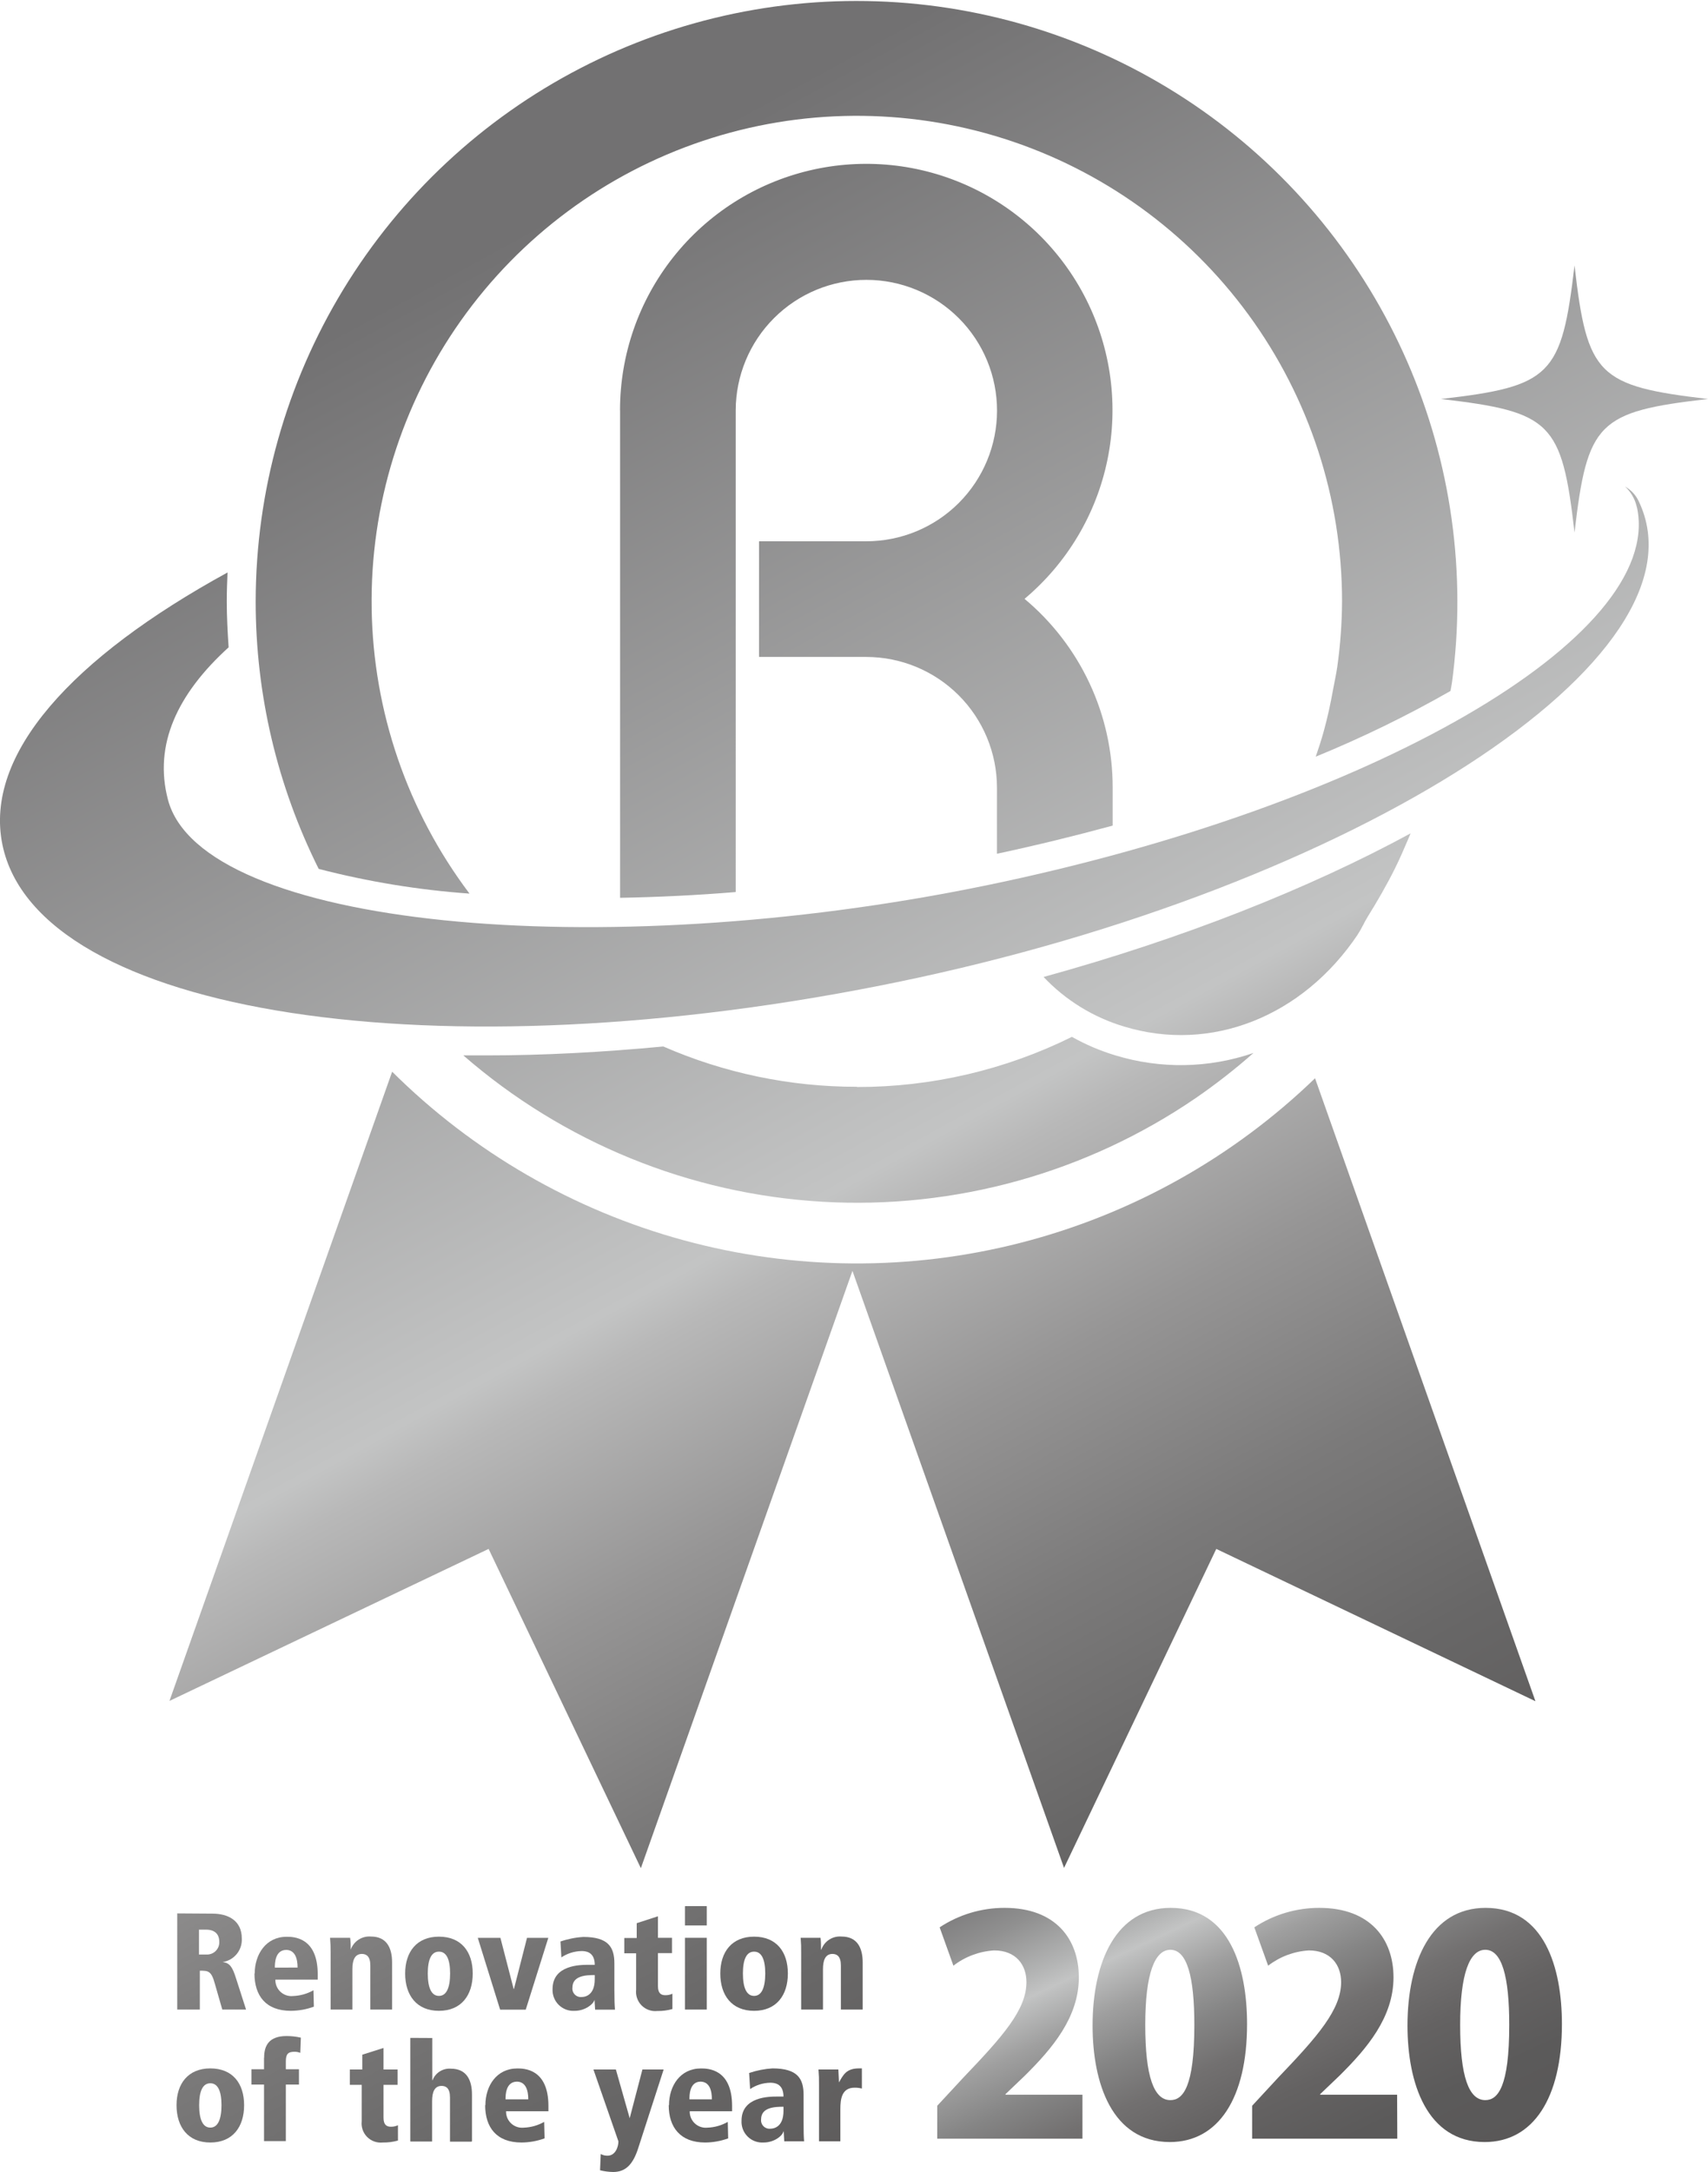
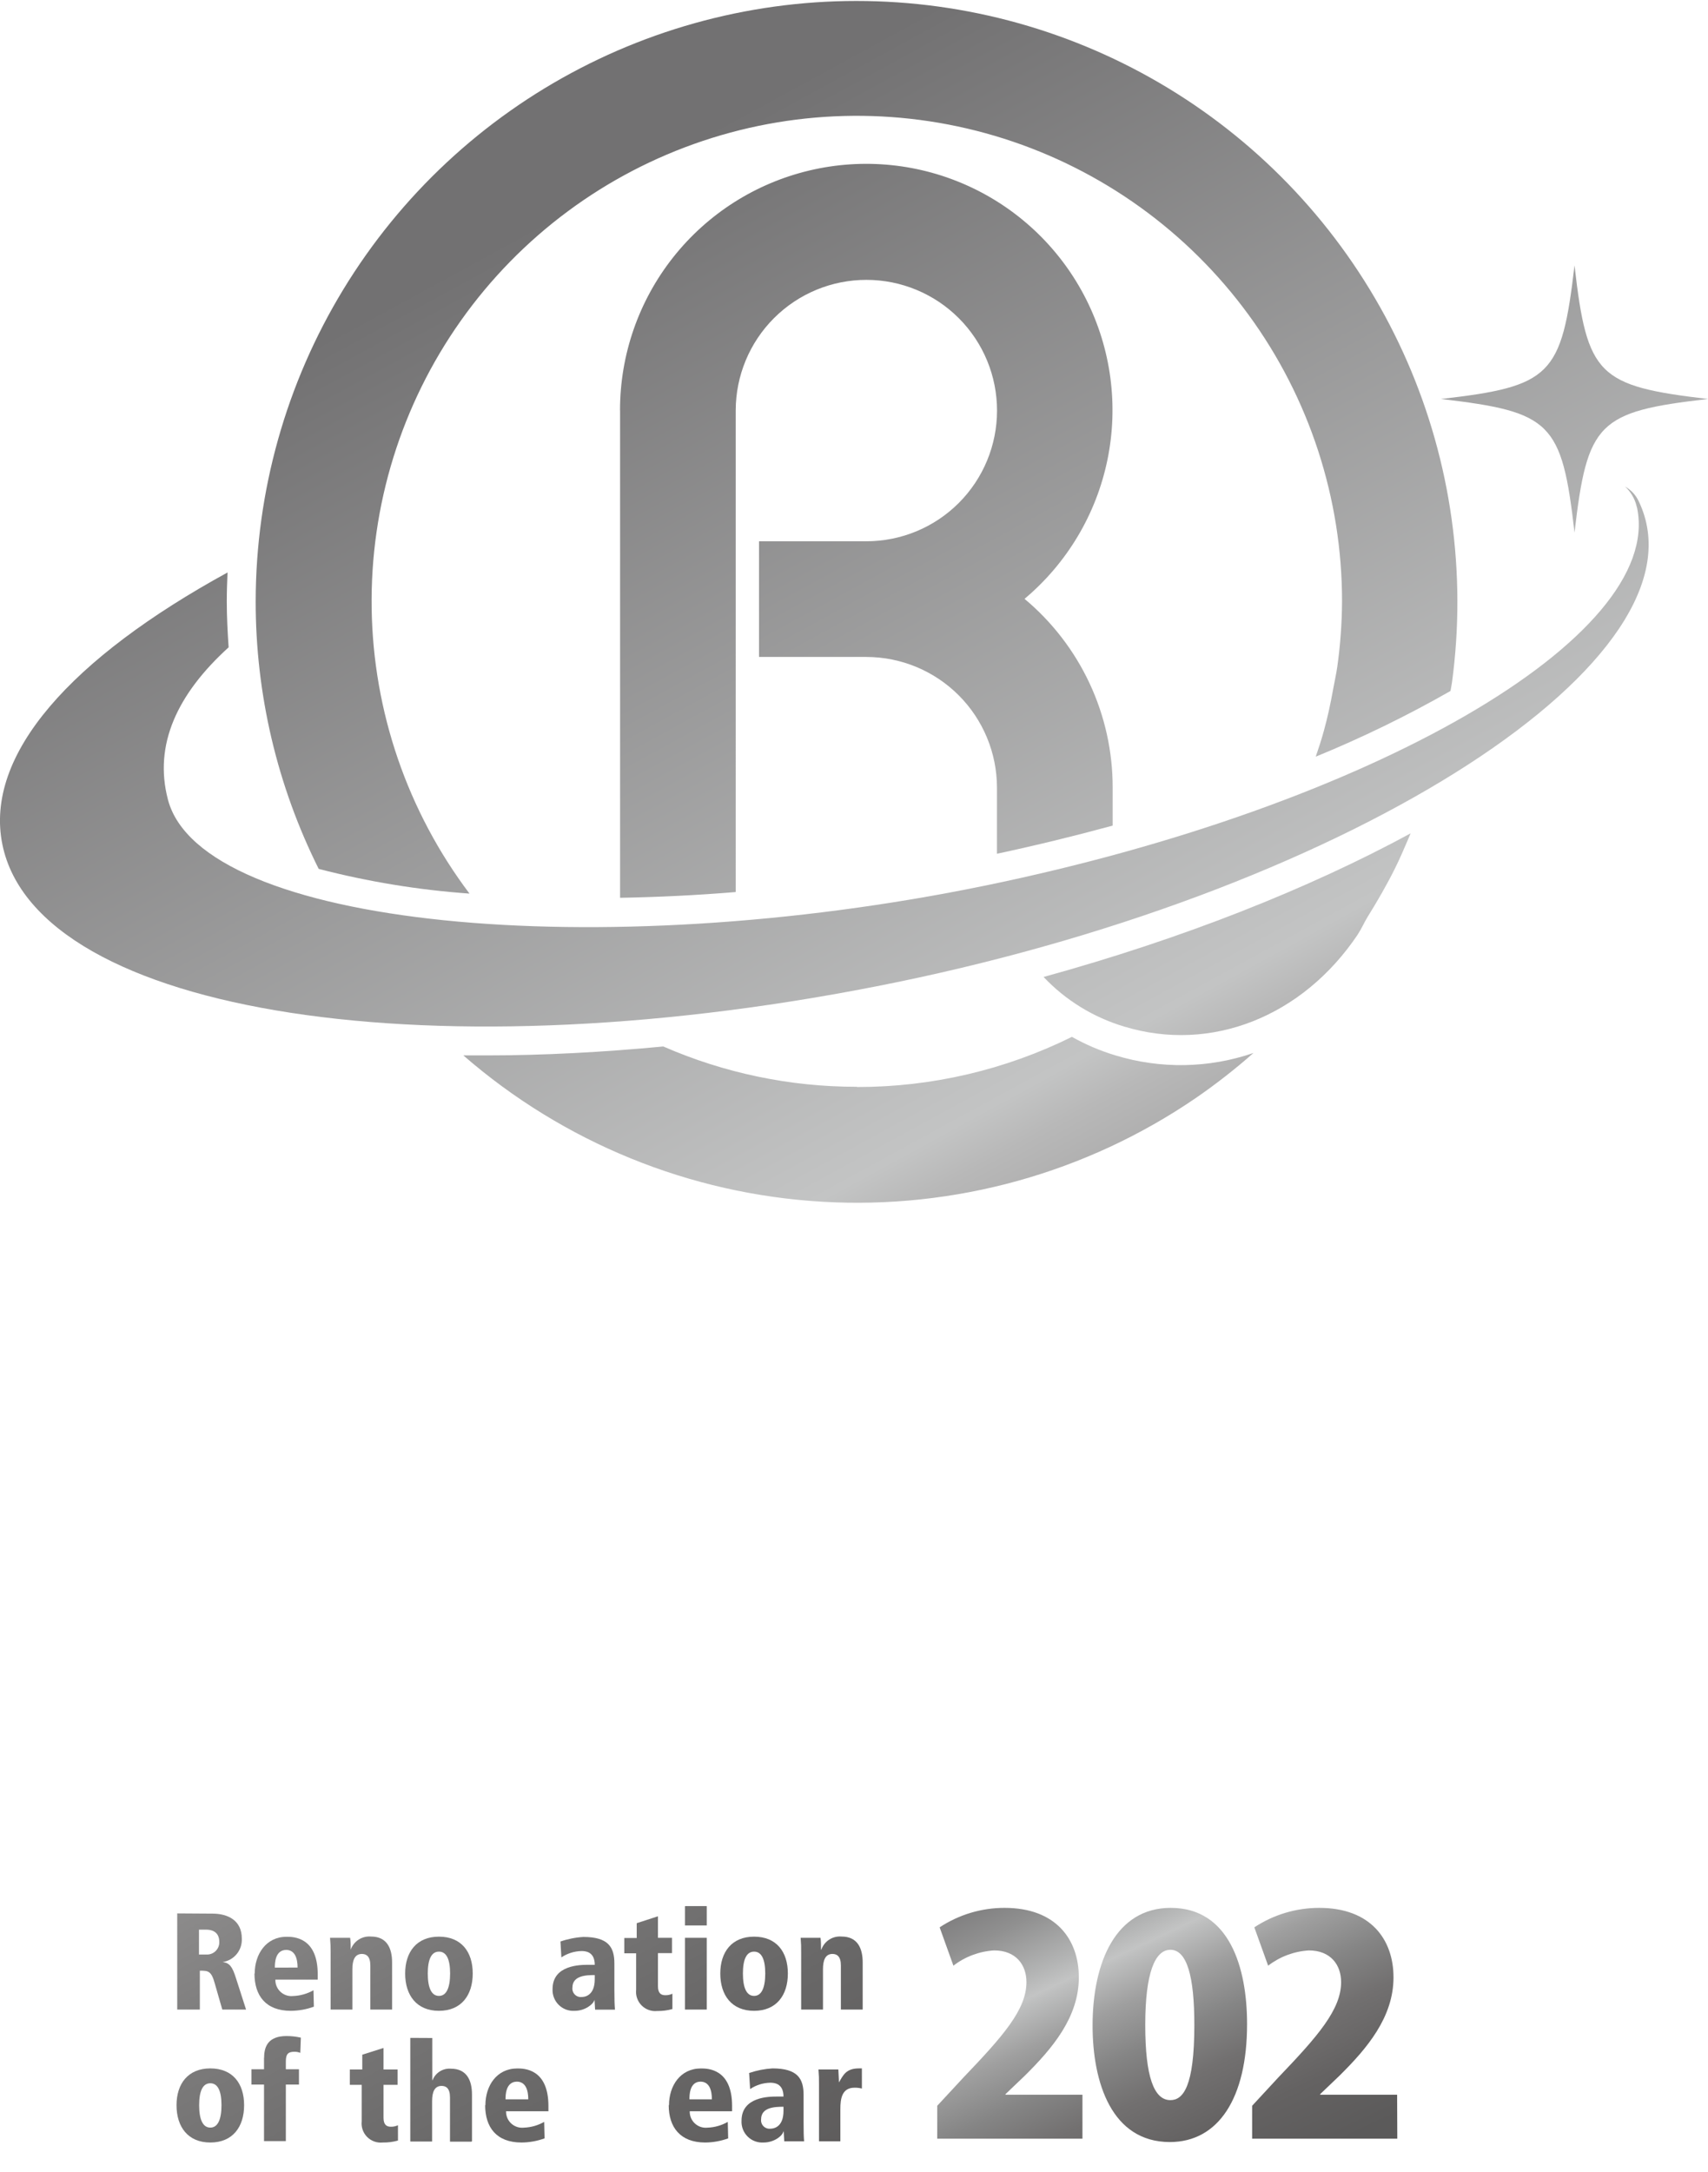
<svg xmlns="http://www.w3.org/2000/svg" xmlns:xlink="http://www.w3.org/1999/xlink" id="レイヤー_1" data-name="レイヤー 1" width="104.68mm" height="133.07mm" viewBox="0 0 296.74 377.21">
  <defs>
    <style>.cls-1{fill:none;}.cls-2{clip-path:url(#clip-path);}.cls-3{clip-path:url(#clip-path-2);}.cls-4{fill:url(#linear-gradient);}.cls-5{clip-path:url(#clip-path-3);}.cls-6{fill:url(#linear-gradient-2);}.cls-7{clip-path:url(#clip-path-4);}.cls-8{fill:url(#linear-gradient-3);}.cls-9{clip-path:url(#clip-path-5);}.cls-10{fill:url(#linear-gradient-4);}.cls-11{clip-path:url(#clip-path-6);}.cls-12{fill:url(#linear-gradient-5);}.cls-13{clip-path:url(#clip-path-7);}.cls-14{fill:url(#linear-gradient-6);}.cls-15{clip-path:url(#clip-path-8);}.cls-16{fill:url(#linear-gradient-7);}.cls-17{clip-path:url(#clip-path-9);}.cls-18{fill:url(#linear-gradient-8);}.cls-19{clip-path:url(#clip-path-10);}.cls-20{fill:url(#linear-gradient-9);}.cls-21{clip-path:url(#clip-path-11);}.cls-22{fill:url(#linear-gradient-10);}.cls-23{clip-path:url(#clip-path-12);}.cls-24{fill:url(#linear-gradient-11);}.cls-25{clip-path:url(#clip-path-13);}.cls-26{fill:url(#linear-gradient-12);}.cls-27{clip-path:url(#clip-path-14);}.cls-28{fill:url(#linear-gradient-13);}.cls-29{clip-path:url(#clip-path-15);}.cls-30{fill:url(#linear-gradient-14);}.cls-31{clip-path:url(#clip-path-16);}.cls-32{fill:url(#linear-gradient-15);}.cls-33{clip-path:url(#clip-path-17);}.cls-34{fill:url(#linear-gradient-16);}.cls-35{clip-path:url(#clip-path-18);}.cls-36{fill:url(#linear-gradient-17);}.cls-37{clip-path:url(#clip-path-19);}.cls-38{fill:url(#linear-gradient-18);}.cls-39{clip-path:url(#clip-path-20);}.cls-40{fill:url(#linear-gradient-19);}.cls-41{clip-path:url(#clip-path-21);}.cls-42{fill:url(#linear-gradient-20);}.cls-43{clip-path:url(#clip-path-22);}.cls-44{fill:url(#linear-gradient-21);}.cls-45{clip-path:url(#clip-path-23);}.cls-46{fill:url(#linear-gradient-22);}.cls-47{clip-path:url(#clip-path-24);}.cls-48{fill:url(#linear-gradient-23);}.cls-49{clip-path:url(#clip-path-25);}.cls-50{fill:url(#linear-gradient-24);}.cls-51{clip-path:url(#clip-path-26);}.cls-52{clip-path:url(#clip-path-27);}.cls-53{clip-path:url(#clip-path-28);}</style>
    <clipPath id="clip-path">
      <rect class="cls-1" width="296.74" height="377.21" />
    </clipPath>
    <clipPath id="clip-path-2">
-       <path class="cls-1" d="M29.44,295.4,84.89,269l26.45,55.45L148.1,220.71,184.86,324.4,211.31,269l55.45,26.45L228.47,187.26a114.56,114.56,0,0,1-160.34-1.14Z" />
-     </clipPath>
+       </clipPath>
    <linearGradient id="linear-gradient" x1="17.34" y1="300.01" x2="19.28" y2="300.01" gradientTransform="matrix(0, 206.48, 206.48, 0, -61799.21, -3581.49)" gradientUnits="userSpaceOnUse">
      <stop offset="0" stop-color="#727172" />
      <stop offset="0.1" stop-color="#727172" />
      <stop offset="0.53" stop-color="#c3c4c4" />
      <stop offset="0.55" stop-color="#b8b8b8" />
      <stop offset="0.64" stop-color="#969595" />
      <stop offset="0.73" stop-color="#7b7a7a" />
      <stop offset="0.82" stop-color="#686767" />
      <stop offset="0.91" stop-color="#5d5b5b" />
      <stop offset="1" stop-color="#595757" />
    </linearGradient>
    <clipPath id="clip-path-3">
      <path class="cls-1" d="M250.35,69.29c19.14,2.24,21,4,23.2,23.19,2.23-19.14,4.05-21,23.19-23.19-19.14-2.25-21-4.06-23.19-23.2-2.24,19.14-4.06,21-23.2,23.2" />
    </clipPath>
    <linearGradient id="linear-gradient-2" x1="17.34" y1="300.45" x2="19.27" y2="300.45" gradientTransform="matrix(0, 206.48, 206.48, 0, -61764.19, -3664.9)" xlink:href="#linear-gradient" />
    <clipPath id="clip-path-4">
      <path class="cls-1" d="M148.84,188.74a83.75,83.75,0,0,1-33.6-7c-10.55,1-20.86,1.55-30.67,1.55h0c-1.37,0-2.72,0-4.07,0a104.25,104.25,0,0,0,127.27,7.39,105.88,105.88,0,0,0,10-7.81,38.87,38.87,0,0,1-24,.41,37.27,37.27,0,0,1-7.54-3.21,84,84,0,0,1-37.31,8.71m32.38-19.12a31.75,31.75,0,0,0,14,8.62c15.09,4.59,31-1.69,40.6-16l-.09-.07h0l.09.06c.65-1,1.1-2.05,1.71-3.05,1.69-2.72,3.29-5.48,4.71-8.33.85-1.7,1.59-3.42,2.33-5.16.15-.33.28-.67.42-1-17.82,9.67-39.71,18.31-63.77,24.94M107.73,71.26v84.66c6.6-.12,13.31-.44,20.09-1V71.26A22.7,22.7,0,1,1,150.52,94H131.87v20.09h18.65a22.72,22.72,0,0,1,22.69,22.69v11.49c6.86-1.47,13.58-3.11,20.1-4.89v-6.6A42.65,42.65,0,0,0,178,104a42.78,42.78,0,1,0-70.28-32.75M44.42,104.42A103.8,103.8,0,0,0,55.37,150.9a145.29,145.29,0,0,0,26.2,4.29,84.3,84.3,0,1,1,151.59-50.77,84.75,84.75,0,0,1-.83,11.4c-.19,1.33-.5,2.64-.74,4-.43,2.39-.94,4.77-1.59,7.11-.41,1.51-.9,3-1.41,4.48A199.92,199.92,0,0,0,252,120c.09-.49.19-1,.26-1.47A104.39,104.39,0,1,0,44.42,104.42" />
    </clipPath>
    <linearGradient id="linear-gradient-3" x1="17.34" y1="300.15" x2="19.28" y2="300.15" gradientTransform="matrix(0, 206.48, 206.48, 0, -61828.16, -3600.13)" xlink:href="#linear-gradient" />
    <clipPath id="clip-path-5">
      <path class="cls-1" d="M284.28,87.71a5.44,5.44,0,0,1,.15.54C289,110.63,238.3,140,171.11,153.81S35,161,29.18,138.88c-2.52-9.56,1.65-18.39,10.54-26.46-.18-2.64-.32-5.31-.32-8,0-1.68.06-3.34.13-5C12.53,114.2-2.8,131,.42,146.69,6.51,176.29,76.1,187,155.85,170.57S297.77,114.06,284.68,87a5.67,5.67,0,0,0-2.21-2.42l-.17-.12a6.86,6.86,0,0,1,2,3.3" />
    </clipPath>
    <linearGradient id="linear-gradient-4" x1="17.34" y1="300.11" x2="19.28" y2="300.11" gradientTransform="matrix(0, 206.48, 206.48, 0, -61819.7, -3596.11)" xlink:href="#linear-gradient" />
    <clipPath id="clip-path-6">
      <path class="cls-1" d="M34.57,335.12h1.2c2.11,0,2.33,1.42,2.33,2.11a2.13,2.13,0,0,1-2.3,2.21H34.57Zm-3.78-2.82V349h3.93v-6.75c1.43,0,2,0,2.61,2.27L38.62,349h4.13L41,343.56c-.63-2-1.1-2.66-2.32-2.81v0a3.92,3.92,0,0,0,3.33-4.1c0-3.09-2.35-4.31-5.11-4.31Z" />
    </clipPath>
    <linearGradient id="linear-gradient-5" x1="17.33" y1="299.66" x2="19.28" y2="299.66" gradientTransform="matrix(0, 206.48, 206.48, 0, -61838.95, -3518.94)" xlink:href="#linear-gradient" />
    <clipPath id="clip-path-7">
      <path class="cls-1" d="M49.7,338.64c1.55,0,2,1.49,2,3.07H47.75c0-.67,0-3.07,2-3.07m-5.54,4.1c0,3.82,1.94,6.48,6.32,6.48a11.9,11.9,0,0,0,4-.72l-.07-2.85a7.8,7.8,0,0,1-3.53,1,2.79,2.79,0,0,1-3.09-2.85h7.36v-.92c0-6.52-4.29-6.52-5.41-6.52-3.58,0-5.54,3.05-5.54,6.4" />
    </clipPath>
    <linearGradient id="linear-gradient-6" x1="17.35" y1="299.68" x2="19.28" y2="299.68" gradientTransform="matrix(0.01, 206.48, 206.48, -0.01, -61830.12, -3521.71)" xlink:href="#linear-gradient" />
    <clipPath id="clip-path-8">
      <path class="cls-1" d="M60.93,338.62h0c0-.84,0-1.53-.1-2.08H57.34a24.39,24.39,0,0,1,.1,2.61V349h3.78v-7c0-1.6.43-2.66,1.66-2.66.76,0,1.46.41,1.46,2V349h3.78v-8.17c0-2.49-.91-4.51-3.66-4.51a3.43,3.43,0,0,0-3.53,2.28" />
    </clipPath>
    <linearGradient id="linear-gradient-7" x1="17.35" y1="299.71" x2="19.28" y2="299.71" gradientTransform="matrix(-0.05, 206.48, 206.48, 0.05, -61821.65, -3543.83)" xlink:href="#linear-gradient" />
    <clipPath id="clip-path-9">
      <path class="cls-1" d="M74.32,342.74c0-2.44.62-3.8,1.94-3.8s1.94,1.36,1.94,3.8-.62,3.89-1.94,3.89-1.94-1.44-1.94-3.89m-3.93,0c0,3.79,2,6.48,5.87,6.48s5.87-2.69,5.87-6.48-2-6.4-5.87-6.4-5.87,2.66-5.87,6.4" />
    </clipPath>
    <linearGradient id="linear-gradient-8" x1="17.35" y1="299.74" x2="19.28" y2="299.74" gradientTransform="matrix(0.01, 206.48, 206.48, -0.01, -61814.89, -3534.99)" xlink:href="#linear-gradient" />
    <clipPath id="clip-path-10">
-       <polygon class="cls-1" points="91.56 336.55 89.29 345.43 89.24 345.43 86.94 336.55 83.01 336.55 86.89 349.02 91.34 349.02 95.26 336.55 91.56 336.55" />
-     </clipPath>
+       </clipPath>
    <linearGradient id="linear-gradient-9" x1="17.34" y1="299.76" x2="19.28" y2="299.76" gradientTransform="matrix(0.01, 206.48, 206.48, -0.01, -61806.49, -3540.29)" xlink:href="#linear-gradient" />
    <clipPath id="clip-path-11">
      <path class="cls-1" d="M99.45,345.19c0-2.09,2.37-2.18,3.88-2.18v.72c0,3-1.92,3.09-2.25,3.09a1.47,1.47,0,0,1-1.63-1.63m-2.08-8.05.16,2.8a6.51,6.51,0,0,1,3.48-1.1c.55,0,2.32,0,2.32,2.39h-1.15c-1.31,0-6.18,0-6.18,4.2a3.61,3.61,0,0,0,3.86,3.79c1.79,0,3.25-1.16,3.43-1.92h0l.1,1.72h3.45c-.07-.84-.1-1.68-.1-3.52V341c0-2.78-1-4.61-5.39-4.61a14.83,14.83,0,0,0-4,.8" />
    </clipPath>
    <linearGradient id="linear-gradient-10" x1="17.35" y1="299.79" x2="19.28" y2="299.79" gradientTransform="matrix(-0.01, 206.48, 206.48, 0.01, -61801.05, -3551.88)" xlink:href="#linear-gradient" />
    <clipPath id="clip-path-12">
      <path class="cls-1" d="M110.62,334v2.57h-2.16v2.66h2.06v6.32a3.34,3.34,0,0,0,3.67,3.7,9.05,9.05,0,0,0,2.63-.34v-2.66a2.77,2.77,0,0,1-1.24.26c-.72,0-1.27-.33-1.27-1.55V339.2h2.44v-2.66h-2.44V332.8Z" />
    </clipPath>
    <linearGradient id="linear-gradient-11" x1="17.34" y1="299.81" x2="19.28" y2="299.81" gradientTransform="matrix(-0.02, 206.49, 206.49, 0.02, -61793.9, -3559.97)" xlink:href="#linear-gradient" />
    <clipPath id="clip-path-13">
      <path class="cls-1" d="M119,349h3.79V336.54H119Zm0-14.61h3.79v-3.36H119Z" />
    </clipPath>
    <linearGradient id="linear-gradient-12" x1="17.34" y1="299.84" x2="19.28" y2="299.84" gradientTransform="matrix(0, 206.48, 206.48, 0, -61790, -3558.51)" xlink:href="#linear-gradient" />
    <clipPath id="clip-path-14">
      <path class="cls-1" d="M129.07,342.74c0-2.44.62-3.8,1.94-3.8s1.94,1.36,1.94,3.8-.62,3.89-1.94,3.89-1.94-1.44-1.94-3.89m-3.93,0c0,3.79,2,6.48,5.87,6.48s5.87-2.69,5.87-6.48-2-6.4-5.87-6.4-5.87,2.66-5.87,6.4" />
    </clipPath>
    <linearGradient id="linear-gradient-13" x1="17.34" y1="299.85" x2="19.27" y2="299.85" gradientTransform="matrix(0.01, 206.48, 206.48, -0.01, -61784.39, -3559.21)" xlink:href="#linear-gradient" />
    <clipPath id="clip-path-15">
      <path class="cls-1" d="M142.64,338.62h0c0-.84,0-1.53-.09-2.08h-3.45a25,25,0,0,1,.09,2.61V349h3.79v-7c0-1.6.43-2.66,1.65-2.66.77,0,1.46.41,1.46,2V349h3.79v-8.17c0-2.49-.91-4.51-3.67-4.51a3.42,3.42,0,0,0-3.52,2.28" />
    </clipPath>
    <linearGradient id="linear-gradient-14" x1="17.35" y1="299.88" x2="19.28" y2="299.88" gradientTransform="matrix(-0.02, 206.48, 206.48, 0.02, -61776.52, -3574.13)" xlink:href="#linear-gradient" />
    <clipPath id="clip-path-16">
      <path class="cls-1" d="M34.6,365.61c0-2.44.62-3.81,1.94-3.81s1.94,1.37,1.94,3.81-.62,3.89-1.94,3.89-1.94-1.44-1.94-3.89m-3.93,0c0,3.79,2,6.48,5.87,6.48s5.87-2.69,5.87-6.48-2-6.39-5.87-6.39-5.87,2.66-5.87,6.39" />
    </clipPath>
    <linearGradient id="linear-gradient-15" x1="17.35" y1="299.63" x2="19.28" y2="299.63" gradientTransform="matrix(0.02, 206.49, 206.49, -0.02, -61832.71, -3508.91)" xlink:href="#linear-gradient" />
    <clipPath id="clip-path-17">
      <path class="cls-1" d="M45.87,357.37v2H43.69v2.66h2.18v9.82h3.79v-9.82h2.28v-2.66H49.66v-1.35c0-1.29.38-1.69,1.51-1.69a2.59,2.59,0,0,1,1,.19l.1-2.64a11.16,11.16,0,0,0-2.48-.28c-3.13,0-3.9,1.74-3.9,3.73" />
    </clipPath>
    <linearGradient id="linear-gradient-16" x1="17.34" y1="299.66" x2="19.28" y2="299.66" gradientTransform="matrix(0.02, 206.49, 206.49, -0.02, -61826.92, -3515.38)" xlink:href="#linear-gradient" />
    <clipPath id="clip-path-18">
      <path class="cls-1" d="M62.94,356.84v2.57H60.78v2.66h2.06v6.33a3.33,3.33,0,0,0,3.67,3.69,9.05,9.05,0,0,0,2.63-.34v-2.66a2.77,2.77,0,0,1-1.24.26c-.72,0-1.27-.33-1.27-1.55v-5.73h2.44v-2.66H66.63v-3.74Z" />
    </clipPath>
    <linearGradient id="linear-gradient-17" x1="17.35" y1="299.69" x2="19.27" y2="299.69" gradientTransform="matrix(-0.02, 206.48, 206.48, 0.02, -61816.19, -3533.3)" xlink:href="#linear-gradient" />
    <clipPath id="clip-path-19">
      <path class="cls-1" d="M71.28,353.92v18h3.79v-7c0-1.61.43-2.66,1.65-2.66.77,0,1.46.4,1.46,2v7.68H82v-8.17c0-2.49-.91-4.5-3.67-4.5a3.15,3.15,0,0,0-3.18,2h-.05v-7.33Z" />
    </clipPath>
    <linearGradient id="linear-gradient-18" x1="17.34" y1="299.72" x2="19.28" y2="299.72" gradientTransform="matrix(0.01, 206.48, 206.48, -0.01, -61811.62, -3530.05)" xlink:href="#linear-gradient" />
    <clipPath id="clip-path-20">
      <path class="cls-1" d="M89.78,361.52c1.55,0,2,1.48,2,3.07H87.83c0-.68,0-3.07,2-3.07m-5.54,4.09c0,3.82,1.94,6.48,6.32,6.48a11.9,11.9,0,0,0,4-.72l-.07-2.86a7.71,7.71,0,0,1-3.53,1,2.79,2.79,0,0,1-3.09-2.85h7.36v-.91c0-6.52-4.29-6.52-5.41-6.52-3.58,0-5.54,3-5.54,6.39" />
    </clipPath>
    <linearGradient id="linear-gradient-19" x1="17.35" y1="299.74" x2="19.28" y2="299.74" gradientTransform="matrix(0.01, 206.48, 206.48, -0.01, -61802.26, -3538.34)" xlink:href="#linear-gradient" />
    <clipPath id="clip-path-21">
-       <path class="cls-1" d="M111.61,359.41l-2.21,8.46h0L107,359.41H103.1l4.34,12.48c0,1.08-.6,2.49-1.87,2.49a2.31,2.31,0,0,1-1.2-.29l-.12,2.82a9.77,9.77,0,0,0,2.28.3c2.11,0,3.43-1.24,4.36-4.17l4.41-13.63Z" />
-     </clipPath>
+       </clipPath>
    <linearGradient id="linear-gradient-20" x1="17.34" y1="299.78" x2="19.28" y2="299.78" gradientTransform="matrix(-0.01, 206.48, 206.48, 0.01, -61790.06, -3550.03)" xlink:href="#linear-gradient" />
    <clipPath id="clip-path-22">
      <path class="cls-1" d="M121.68,361.52c1.56,0,2,1.48,2,3.07h-3.9c0-.68,0-3.07,1.94-3.07m-5.54,4.09c0,3.82,2,6.48,6.33,6.48a11.84,11.84,0,0,0,4-.72l-.07-2.86a7.67,7.67,0,0,1-3.52,1,2.79,2.79,0,0,1-3.09-2.85h7.36v-.91c0-6.52-4.29-6.52-5.42-6.52-3.57,0-5.54,3-5.54,6.39" />
    </clipPath>
    <linearGradient id="linear-gradient-21" x1="17.35" y1="299.8" x2="19.28" y2="299.8" gradientTransform="matrix(-0.03, 206.48, 206.48, 0.03, -61782.47, -3564.92)" xlink:href="#linear-gradient" />
    <clipPath id="clip-path-23">
      <path class="cls-1" d="M132.23,368.06c0-2.09,2.38-2.18,3.89-2.18v.72c0,3-1.92,3.09-2.26,3.09a1.47,1.47,0,0,1-1.63-1.63M130.15,360l.17,2.81a6.45,6.45,0,0,1,3.47-1.1c.55,0,2.33,0,2.33,2.4H135c-1.31,0-6.17,0-6.17,4.19a3.6,3.6,0,0,0,3.85,3.79c1.8,0,3.26-1.15,3.43-1.92h.05l.09,1.72h3.45c-.07-.83-.09-1.68-.09-3.52v-4.55c0-2.78-1-4.6-5.4-4.6a15.25,15.25,0,0,0-4,.78" />
    </clipPath>
    <linearGradient id="linear-gradient-22" x1="17.33" y1="299.83" x2="19.28" y2="299.83" gradientTransform="matrix(0.01, 206.49, 206.49, -0.01, -61776.99, -3559.3)" xlink:href="#linear-gradient" />
    <clipPath id="clip-path-24">
      <path class="cls-1" d="M149.23,359.22c-2.19,0-2.71,1.1-3.48,2.44h0c0-.74-.08-1.5-.1-2.25h-3.45a25,25,0,0,1,.09,2.61v9.87H146v-5.58c0-1.82.26-3.74,2.47-3.74a4.81,4.81,0,0,1,1.27.15v-3.5Z" />
    </clipPath>
    <linearGradient id="linear-gradient-23" x1="17.35" y1="299.85" x2="19.28" y2="299.85" gradientTransform="matrix(0, 206.49, 206.49, 0, -61769.56, -3568.83)" xlink:href="#linear-gradient" />
    <clipPath id="clip-path-25">
      <path class="cls-1" d="M188.06,371.43H162.83v-5.72l4.58-4.94c6.81-7.12,10.92-11.75,10.92-16.53,0-3-1.82-5.51-5.61-5.51a12.87,12.87,0,0,0-7.08,2.65l-2.39-6.66a20.43,20.43,0,0,1,11.29-3.38c8.89,0,12.89,5.46,12.89,12.07,0,6.91-4.57,12.32-9.41,17.1l-3.33,3.18v.1h13.37Z" />
    </clipPath>
    <linearGradient id="linear-gradient-24" x1="195.96" y1="311.24" x2="233.78" y2="392.34" gradientUnits="userSpaceOnUse">
      <stop offset="0" stop-color="#727172" />
      <stop offset="0.05" stop-color="#7a797a" />
      <stop offset="0.14" stop-color="#909090" />
      <stop offset="0.24" stop-color="#b3b4b4" />
      <stop offset="0.28" stop-color="#c3c4c4" />
      <stop offset="0.29" stop-color="#bebfbf" />
      <stop offset="0.37" stop-color="#9f9f9f" />
      <stop offset="0.46" stop-color="#858585" />
      <stop offset="0.55" stop-color="#727070" />
      <stop offset="0.66" stop-color="#646262" />
      <stop offset="0.79" stop-color="#5b5a5a" />
      <stop offset="1" stop-color="#595757" />
    </linearGradient>
    <clipPath id="clip-path-26">
      <path class="cls-1" d="M189.82,351.78c0-11.13,4.11-20.44,13.58-20.44,10.19,0,13.26,10.35,13.26,20.18,0,12.89-5,20.49-13.42,20.49C193.15,372,189.82,361.71,189.82,351.78Zm17.68-.11c0-8.47-1.3-13.05-4.16-13.05-2.7,0-4.37,4.06-4.37,13.05s1.51,13.06,4.37,13.06C205.53,364.73,207.5,362.44,207.5,351.67Z" />
    </clipPath>
    <clipPath id="clip-path-27">
      <path class="cls-1" d="M242.76,371.43H217.54v-5.72l4.57-4.94C228.93,353.65,233,349,233,344.24c0-3-1.82-5.51-5.61-5.51a12.87,12.87,0,0,0-7.07,2.65l-2.4-6.66a20.45,20.45,0,0,1,11.29-3.38c8.89,0,12.89,5.46,12.89,12.07,0,6.91-4.57,12.32-9.41,17.1l-3.33,3.18v.1h13.37Z" />
    </clipPath>
    <clipPath id="clip-path-28">
-       <path class="cls-1" d="M244.53,351.78c0-11.13,4.1-20.44,13.57-20.44,10.19,0,13.26,10.35,13.26,20.18,0,12.89-5,20.49-13.42,20.49C247.85,372,244.53,361.71,244.53,351.78Zm17.68-.11c0-8.47-1.3-13.05-4.16-13.05-2.71,0-4.37,4.06-4.37,13.05s1.51,13.06,4.37,13.06C260.23,364.73,262.21,362.44,262.21,351.67Z" />
-     </clipPath>
+       </clipPath>
  </defs>
  <g class="cls-2">
    <g class="cls-3">
      <rect class="cls-4" x="10.82" y="137.71" width="274.56" height="235.1" transform="translate(-104.21 102.19) rotate(-28.63)" />
    </g>
    <g class="cls-5">
      <rect class="cls-6" x="242.07" y="37.81" width="62.96" height="62.95" transform="translate(0.25 139.56) rotate(-28.63)" />
    </g>
    <g class="cls-7">
      <rect class="cls-8" x="7.15" y="-37.27" width="283.38" height="283.38" transform="translate(-31.84 84.09) rotate(-28.63)" />
    </g>
    <g class="cls-9">
      <rect class="cls-10" x="-9" y="18.67" width="312.97" height="234.06" transform="translate(-46.99 87.27) rotate(-28.63)" />
    </g>
    <g class="cls-11">
      <rect class="cls-12" x="27.51" y="330.45" width="18.51" height="20.41" transform="translate(-158.76 59.28) rotate(-28.63)" />
    </g>
    <g class="cls-13">
      <rect class="cls-14" x="41.74" y="334.51" width="15.78" height="16.55" transform="translate(-158.18 65.7) rotate(-28.63)" />
    </g>
    <g class="cls-15">
      <rect class="cls-16" x="54.96" y="334.54" width="15.54" height="16.29" transform="translate(-156.6 72.02) rotate(-28.65)" />
    </g>
    <g class="cls-17">
      <rect class="cls-18" x="68.02" y="334.32" width="16.47" height="16.93" transform="translate(-154.93 78.46) rotate(-28.63)" />
    </g>
    <g class="cls-19">
      <rect class="cls-20" x="80.77" y="334.37" width="16.73" height="16.82" transform="translate(-153.35 84.63) rotate(-28.63)" />
    </g>
    <g class="cls-21">
      <rect class="cls-22" x="93.58" y="334.53" width="15.72" height="16.51" transform="translate(-151.87 90.54) rotate(-28.64)" />
    </g>
    <g class="cls-23">
      <rect class="cls-24" x="105.04" y="331.8" width="15.21" height="18.42" transform="translate(-149.66 95.71) rotate(-28.64)" />
    </g>
    <g class="cls-25">
      <rect class="cls-26" x="114.94" y="331.24" width="11.94" height="17.59" transform="translate(-148.16 99.53) rotate(-28.63)" />
    </g>
    <g class="cls-27">
      <rect class="cls-28" x="122.77" y="334.32" width="16.48" height="16.93" transform="translate(-148.23 104.69) rotate(-28.63)" />
    </g>
    <g class="cls-29">
      <rect class="cls-30" x="136.67" y="334.54" width="15.54" height="16.29" transform="translate(-146.57 111.15) rotate(-28.64)" />
    </g>
    <g class="cls-31">
      <rect class="cls-32" x="28.3" y="357.19" width="16.47" height="16.92" transform="translate(-170.73 62.21) rotate(-28.63)" />
    </g>
    <g class="cls-33">
      <rect class="cls-34" x="39.84" y="352.7" width="16.26" height="20.13" transform="translate(-167.95 67.33) rotate(-28.63)" />
    </g>
    <g class="cls-35">
      <rect class="cls-36" x="57.36" y="354.67" width="15.2" height="18.41" transform="translate(-166.45 75.65) rotate(-28.64)" />
    </g>
    <g class="cls-37">
      <rect class="cls-38" x="67.63" y="352.46" width="17.99" height="20.9" transform="translate(-164.52 81.09) rotate(-28.63)" />
    </g>
    <g class="cls-39">
      <rect class="cls-40" x="81.82" y="357.38" width="15.78" height="16.54" transform="translate(-164.24 87.7) rotate(-28.63)" />
    </g>
    <g class="cls-41">
      <rect class="cls-42" x="99.58" y="357.58" width="19.24" height="21.47" transform="translate(-163.15 97.38) rotate(-28.63)" />
    </g>
    <g class="cls-43">
      <rect class="cls-44" x="113.73" y="357.38" width="15.78" height="16.54" transform="translate(-160.39 103.04) rotate(-28.64)" />
    </g>
    <g class="cls-45">
      <rect class="cls-46" x="126.37" y="357.4" width="15.71" height="16.51" transform="translate(-158.8 109.03) rotate(-28.63)" />
    </g>
    <g class="cls-47">
      <rect class="cls-48" x="139.59" y="358.17" width="12.77" height="14.78" transform="translate(-157.33 114.66) rotate(-28.63)" />
    </g>
    <g class="cls-49">
      <rect class="cls-50" x="156.7" y="329.54" width="116.33" height="44.49" />
    </g>
    <g class="cls-51">
      <rect class="cls-50" x="156.7" y="329.54" width="116.33" height="44.49" />
    </g>
    <g class="cls-52">
      <rect class="cls-50" x="156.7" y="329.54" width="116.33" height="44.49" />
    </g>
    <g class="cls-53">
      <rect class="cls-50" x="156.7" y="329.54" width="116.33" height="44.49" />
    </g>
  </g>
</svg>